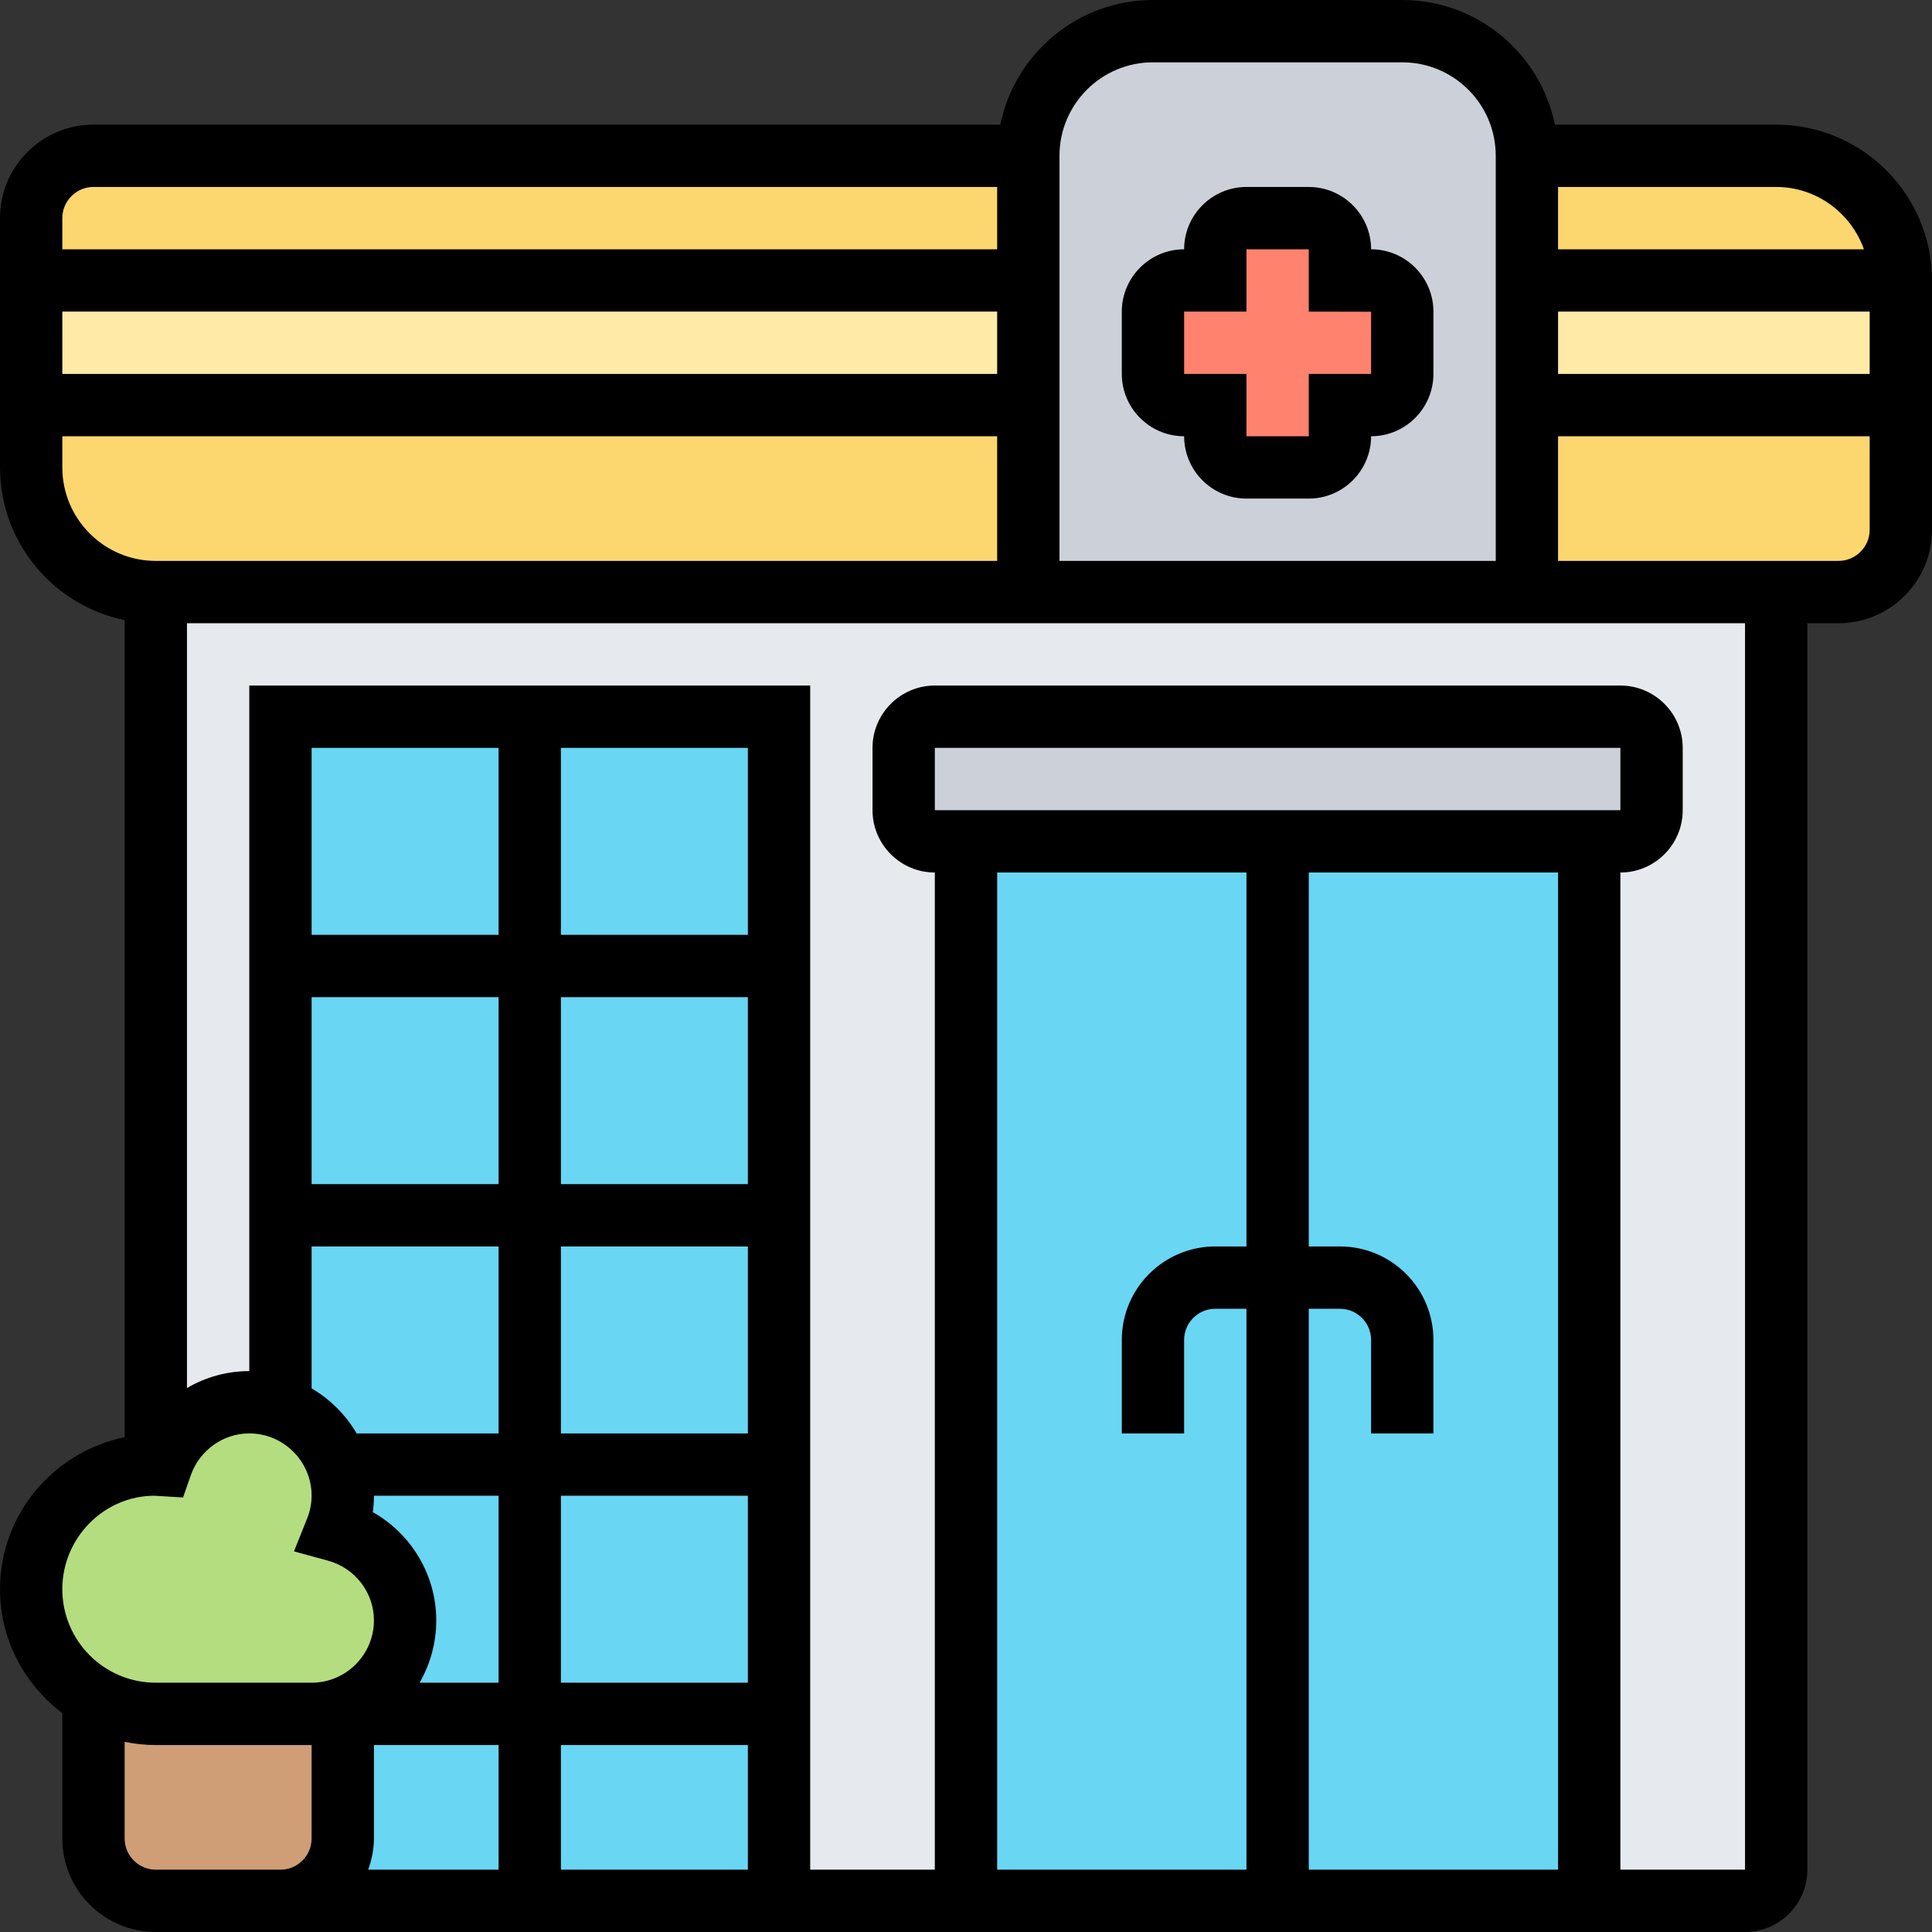
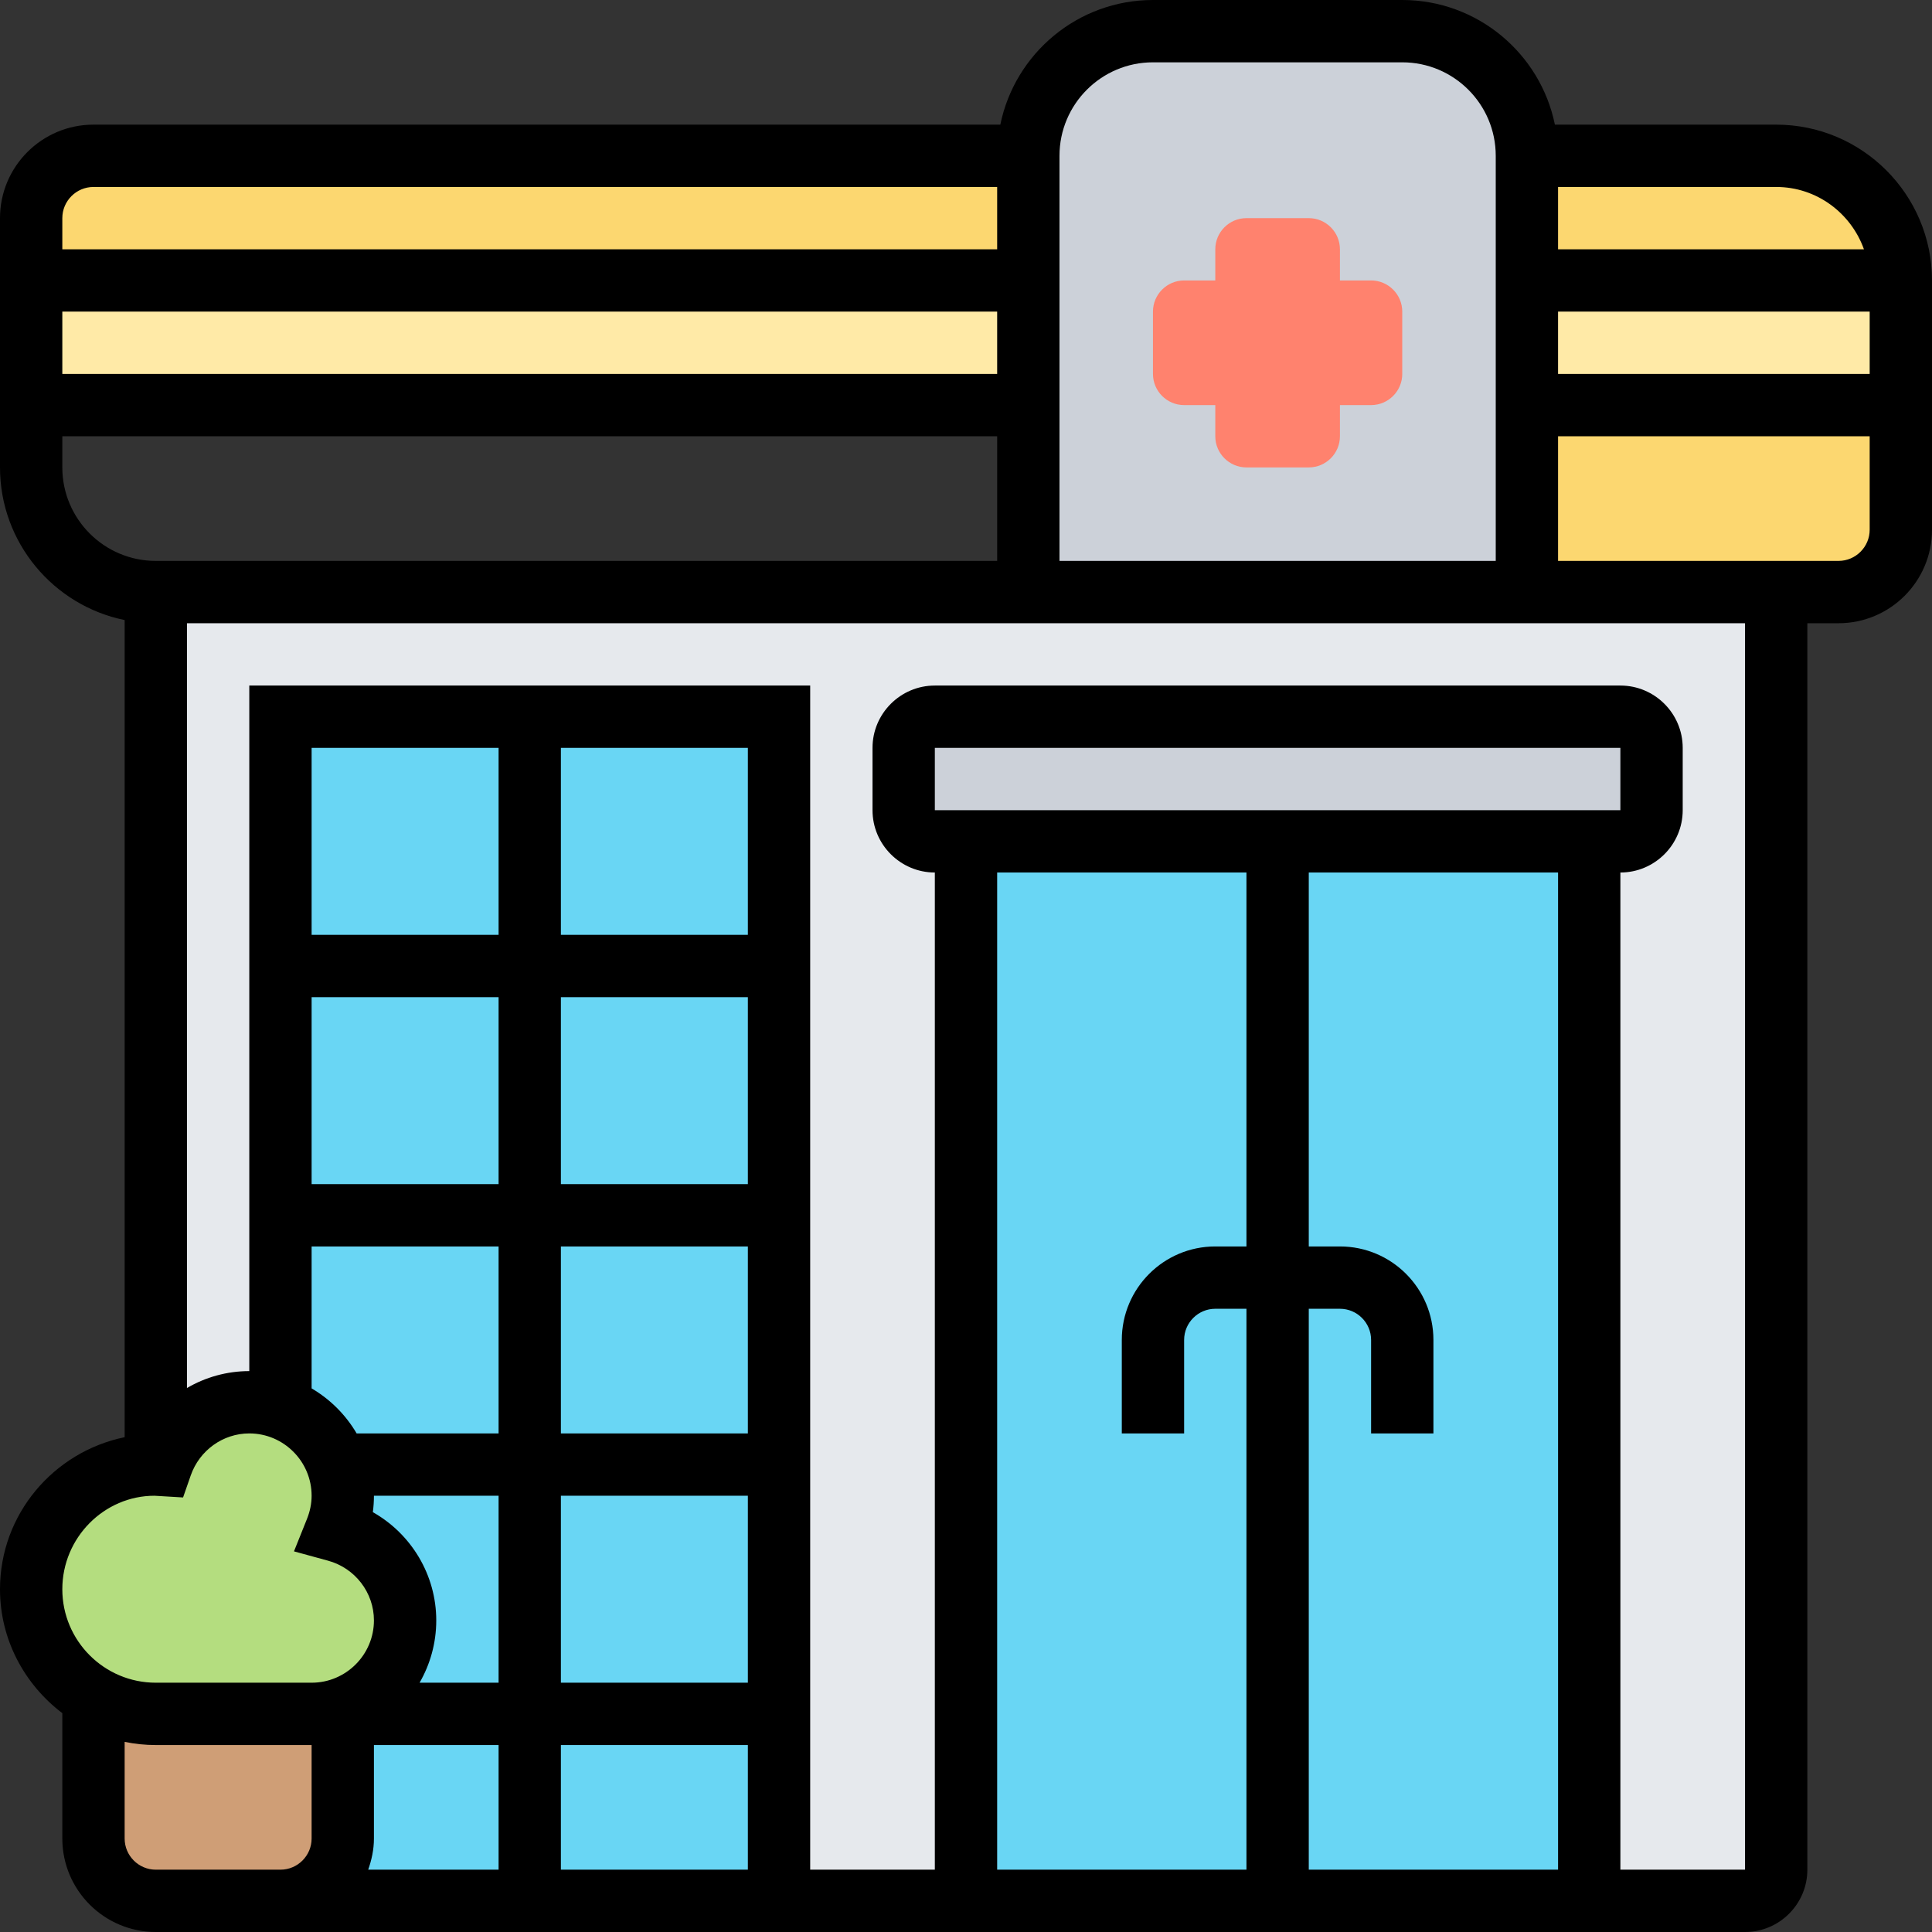
<svg xmlns="http://www.w3.org/2000/svg" height="62.0" preserveAspectRatio="xMidYMid meet" version="1.0" viewBox="0.0 0.0 62.0 62.0" width="62.0" zoomAndPan="magnify">
  <rect x="0.0" y="0.0" width="62.0" height="62.0" fill="#333333" stroke="none" />
  <g>
    <g id="change1_1">
      <path d="M 49 13 L 49 19 L 33 19 L 33 5 C 33 2.789 34.789 1 37 1 L 45 1 C 47.211 1 49 2.789 49 5 L 49 13" fill="#ccd1d9" />
    </g>
    <g id="change2_1">
-       <path d="M 33 13 L 33 19 L 5 19 C 2.789 19 1 17.211 1 15 L 1 13 L 33 13" fill="#fcd770" />
-     </g>
+       </g>
    <g id="change2_2">
      <path d="M 33 5 L 33 9 L 1 9 L 1 7 C 1 5.898 1.898 5 3 5 L 33 5" fill="#fcd770" />
    </g>
    <g id="change2_3">
      <path d="M 61 9 L 49 9 L 49 5 L 57 5 C 59.211 5 61 6.789 61 9" fill="#fcd770" />
    </g>
    <g id="change2_4">
      <path d="M 61 13 L 61 17 C 61 18.102 60.102 19 59 19 L 49 19 L 49 13 L 61 13" fill="#fcd770" />
    </g>
    <g id="change3_1">
      <path d="M 33 9 L 33 13 L 1 13 L 1 9 L 33 9" fill="#ffeaa7" />
    </g>
    <g id="change3_2">
      <path d="M 61 9 L 61 13 L 49 13 L 49 9 L 61 9" fill="#ffeaa7" />
    </g>
    <g id="change4_1">
      <path d="M 45 10 L 45 12 C 45 12.551 44.551 13 44 13 L 43 13 L 43 14 C 43 14.551 42.551 15 42 15 L 40 15 C 39.449 15 39 14.551 39 14 L 39 13 L 38 13 C 37.449 13 37 12.551 37 12 L 37 10 C 37 9.449 37.449 9 38 9 L 39 9 L 39 8 C 39 7.449 39.449 7 40 7 L 42 7 C 42.551 7 43 7.449 43 8 L 43 9 L 44 9 C 44.551 9 45 9.449 45 10" fill="#ff826e" />
    </g>
    <g id="change5_1">
      <path d="M 49 19 L 5 19 L 5 61 L 56 61 C 56.551 61 57 60.551 57 60 L 57 19 L 49 19" fill="#e6e9ed" />
    </g>
    <g id="change1_2">
      <path d="M 53 24 L 53 26 C 53 26.551 52.551 27 52 27 L 30 27 C 29.449 27 29 26.551 29 26 L 29 24 C 29 23.449 29.449 23 30 23 L 52 23 C 52.551 23 53 23.449 53 24" fill="#ccd1d9" />
    </g>
    <g id="change6_1">
      <path d="M 25 23 L 25 61 L 9 61 L 9 23 L 25 23" fill="#69d6f4" />
    </g>
    <g id="change7_1">
      <path d="M 11 55 L 11 59 C 11 60.102 10.102 61 9 61 L 5 61 C 3.898 61 3 60.102 3 59 L 3 54.461 C 3.59 54.801 4.27 55 5 55 L 11 55" fill="#cf9e76" />
    </g>
    <g id="change8_1">
      <path d="M 8 45 C 8.352 45 8.691 45.059 9 45.18 C 9.852 45.469 10.531 46.148 10.82 47 C 10.941 47.309 11 47.648 11 48 C 11 48.398 10.918 48.77 10.781 49.121 C 12.059 49.461 13 50.609 13 52 C 13 53.66 11.66 55 10 55 L 5 55 C 4.27 55 3.59 54.801 3 54.461 C 1.801 53.77 1 52.48 1 51 C 1 48.789 2.789 47 5 47 C 5.059 47 5.121 47.02 5.18 47.02 C 5.59 45.852 6.691 45 8 45" fill="#b4dd7f" />
    </g>
    <g id="change6_2">
      <path d="M 51 41 L 51 61 L 31 61 L 31 27 L 51 27 L 51 41" fill="#69d6f4" />
    </g>
    <g id="change9_1">
-       <path d="M 38 10 L 40 10 L 40 8 L 42 8 L 42 10 L 44 10.004 L 44 12 L 42 12 L 42 14 L 40 14 L 40 12 L 38 12 Z M 38 14 C 38 15.102 38.898 16 40 16 L 42 16 C 43.102 16 44 15.102 44 14 C 45.102 14 46 13.102 46 12 L 46 10 C 46 8.898 45.102 8 44 8 C 44 6.898 43.102 6 42 6 L 40 6 C 38.898 6 38 6.898 38 8 C 36.898 8 36 8.898 36 10 L 36 12 C 36 13.102 36.898 14 38 14" fill="inherit" />
-     </g>
+       </g>
    <g id="change9_2">
      <path d="M 59 18 L 50 18 L 50 14 L 60 14 L 60 17 C 60 17.551 59.551 18 59 18 Z M 56 60 L 52 60 L 52 28 C 53.102 28 54 27.102 54 26 L 54 24 C 54 22.898 53.102 22 52 22 L 30 22 C 28.898 22 28 22.898 28 24 L 28 26 C 28 27.102 28.898 28 30 28 L 30 60 L 26 60 L 26 22 L 8 22 L 8 44 C 7.281 44 6.594 44.195 6 44.543 L 6 20 L 56 20 Z M 40 28 L 40 40 L 39 40 C 37.344 40 36 41.344 36 43 L 36 46 L 38 46 L 38 43 C 38 42.449 38.449 42 39 42 L 40 42 L 40 60 L 32 60 L 32 28 Z M 30 26 L 30 24 L 52 24 L 52 26 Z M 46 46 L 46 43 C 46 41.344 44.656 40 43 40 L 42 40 L 42 28 L 50 28 L 50 60 L 42 60 L 42 42 L 43 42 C 43.551 42 44 42.449 44 43 L 44 46 Z M 5 60 C 4.449 60 4 59.551 4 59 L 4 55.898 C 4.324 55.965 4.656 56 5 56 L 10 56 L 10 59 C 10 59.551 9.551 60 9 60 Z M 10 40 L 16 40 L 16 46 L 11.445 46 C 11.094 45.402 10.598 44.906 10 44.555 Z M 10 32 L 16 32 L 16 38 L 10 38 Z M 16 30 L 10 30 L 10 24 L 16 24 Z M 24 30 L 18 30 L 18 24 L 24 24 Z M 18 56 L 24 56 L 24 60 L 18 60 Z M 24 48 L 24 54 L 18 54 L 18 48 Z M 24 40 L 24 46 L 18 46 L 18 40 Z M 24 38 L 18 38 L 18 32 L 24 32 Z M 12 48 L 16 48 L 16 54 L 13.465 54 C 13.805 53.41 14 52.727 14 52 C 14 50.543 13.199 49.223 11.965 48.527 C 11.988 48.352 12 48.176 12 48 Z M 12 56 L 16 56 L 16 60 L 11.816 60 C 11.926 59.688 12 59.352 12 59 Z M 4.957 48 L 5.875 48.055 L 6.121 47.348 C 6.402 46.543 7.156 46 8 46 C 9.102 46 10 46.898 10 48 C 10 48.25 9.949 48.5 9.852 48.742 L 9.434 49.785 L 10.52 50.082 C 11.391 50.316 12 51.105 12 52 C 12 53.102 11.102 54 10 54 L 5 54 C 3.344 54 2 52.656 2 51 C 2 49.344 3.344 48 4.957 48 Z M 2 15 L 2 14 L 32 14 L 32 18 L 5 18 C 3.344 18 2 16.656 2 15 Z M 3 6 L 32 6 L 32 8 L 2 8 L 2 7 C 2 6.449 2.449 6 3 6 Z M 32 12 L 2 12 L 2 10 L 32 10 Z M 37 2 L 45 2 C 46.656 2 48 3.344 48 5 L 48 18 L 34 18 L 34 5 C 34 3.344 35.344 2 37 2 Z M 60 10 L 60 12 L 50 12 L 50 10 Z M 59.816 8 L 50 8 L 50 6 L 57 6 C 58.301 6 59.402 6.84 59.816 8 Z M 57 4 L 49.898 4 C 49.434 1.719 47.414 0 45 0 L 37 0 C 34.586 0 32.566 1.719 32.102 4 L 3 4 C 1.344 4 0 5.344 0 7 L 0 15 C 0 17.414 1.719 19.434 4 19.898 L 4 46.121 C 1.723 46.59 0 48.59 0 51 C 0 52.625 0.793 54.062 2 54.977 L 2 59 C 2 60.656 3.344 62 5 62 L 56 62 C 57.102 62 58 61.102 58 60 L 58 20 L 59 20 C 60.656 20 62 18.656 62 17 L 62 9 C 62 6.242 59.758 4 57 4" fill="inherit" />
    </g>
  </g>
</svg>